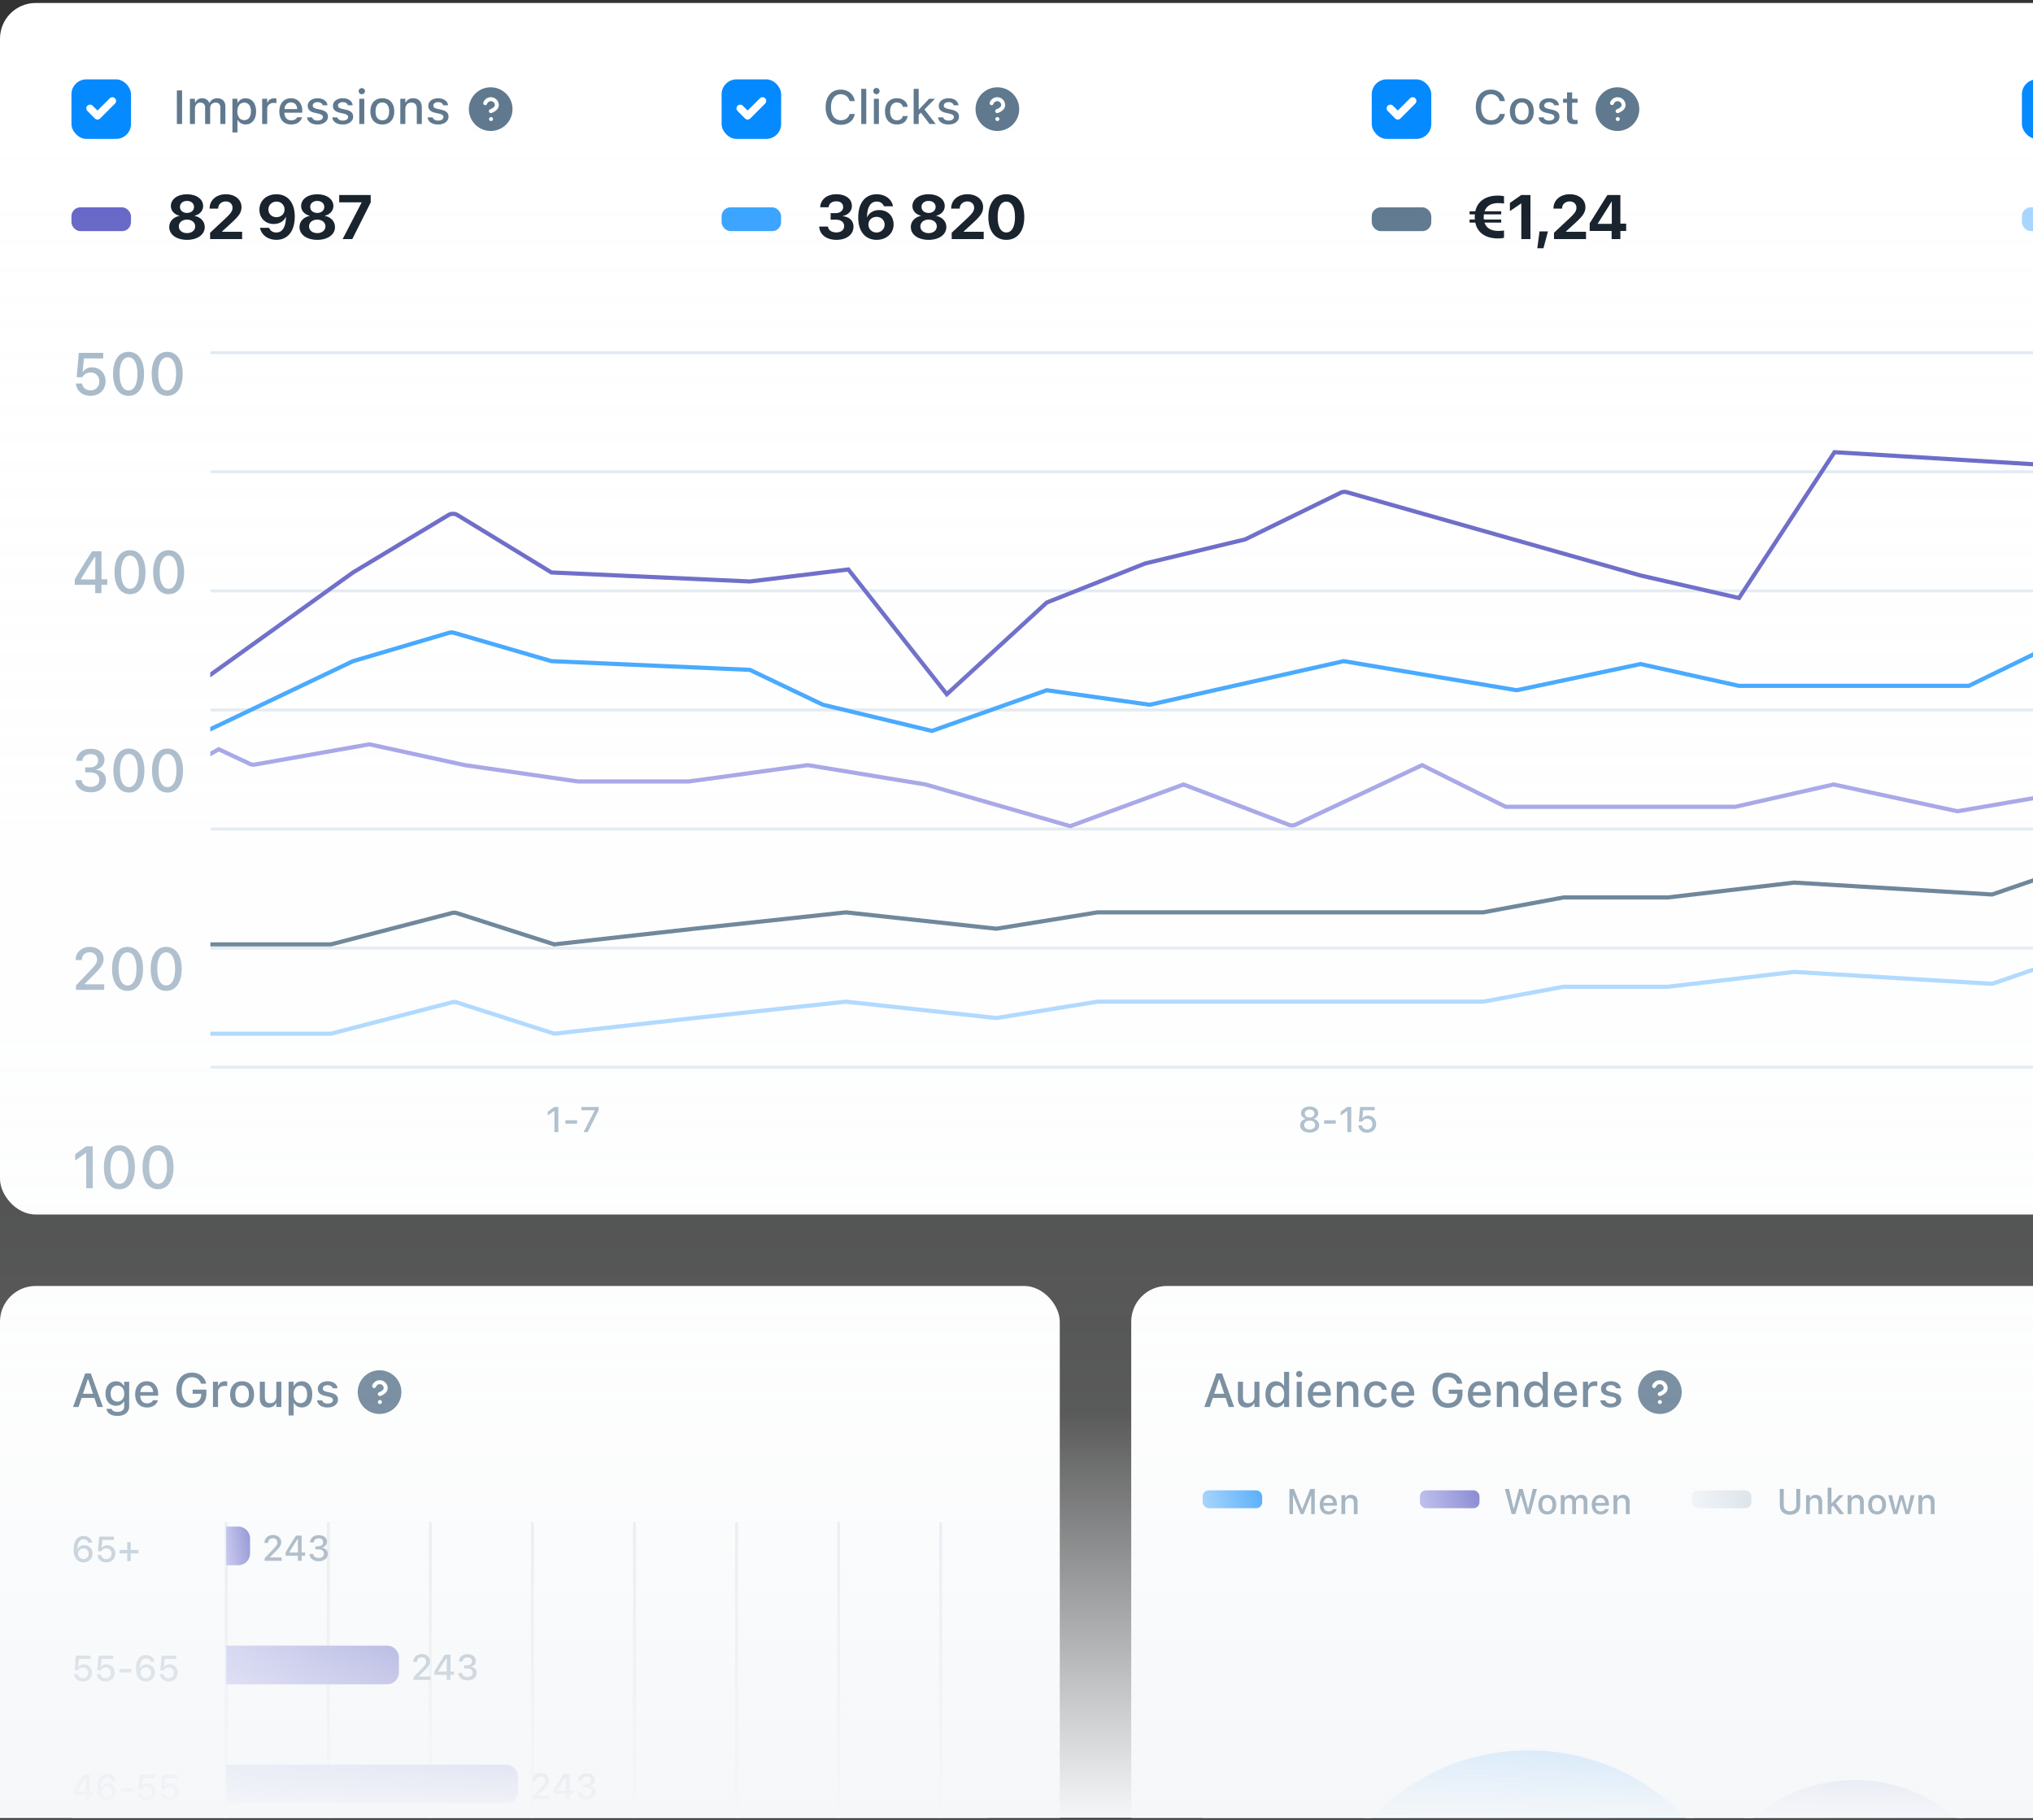
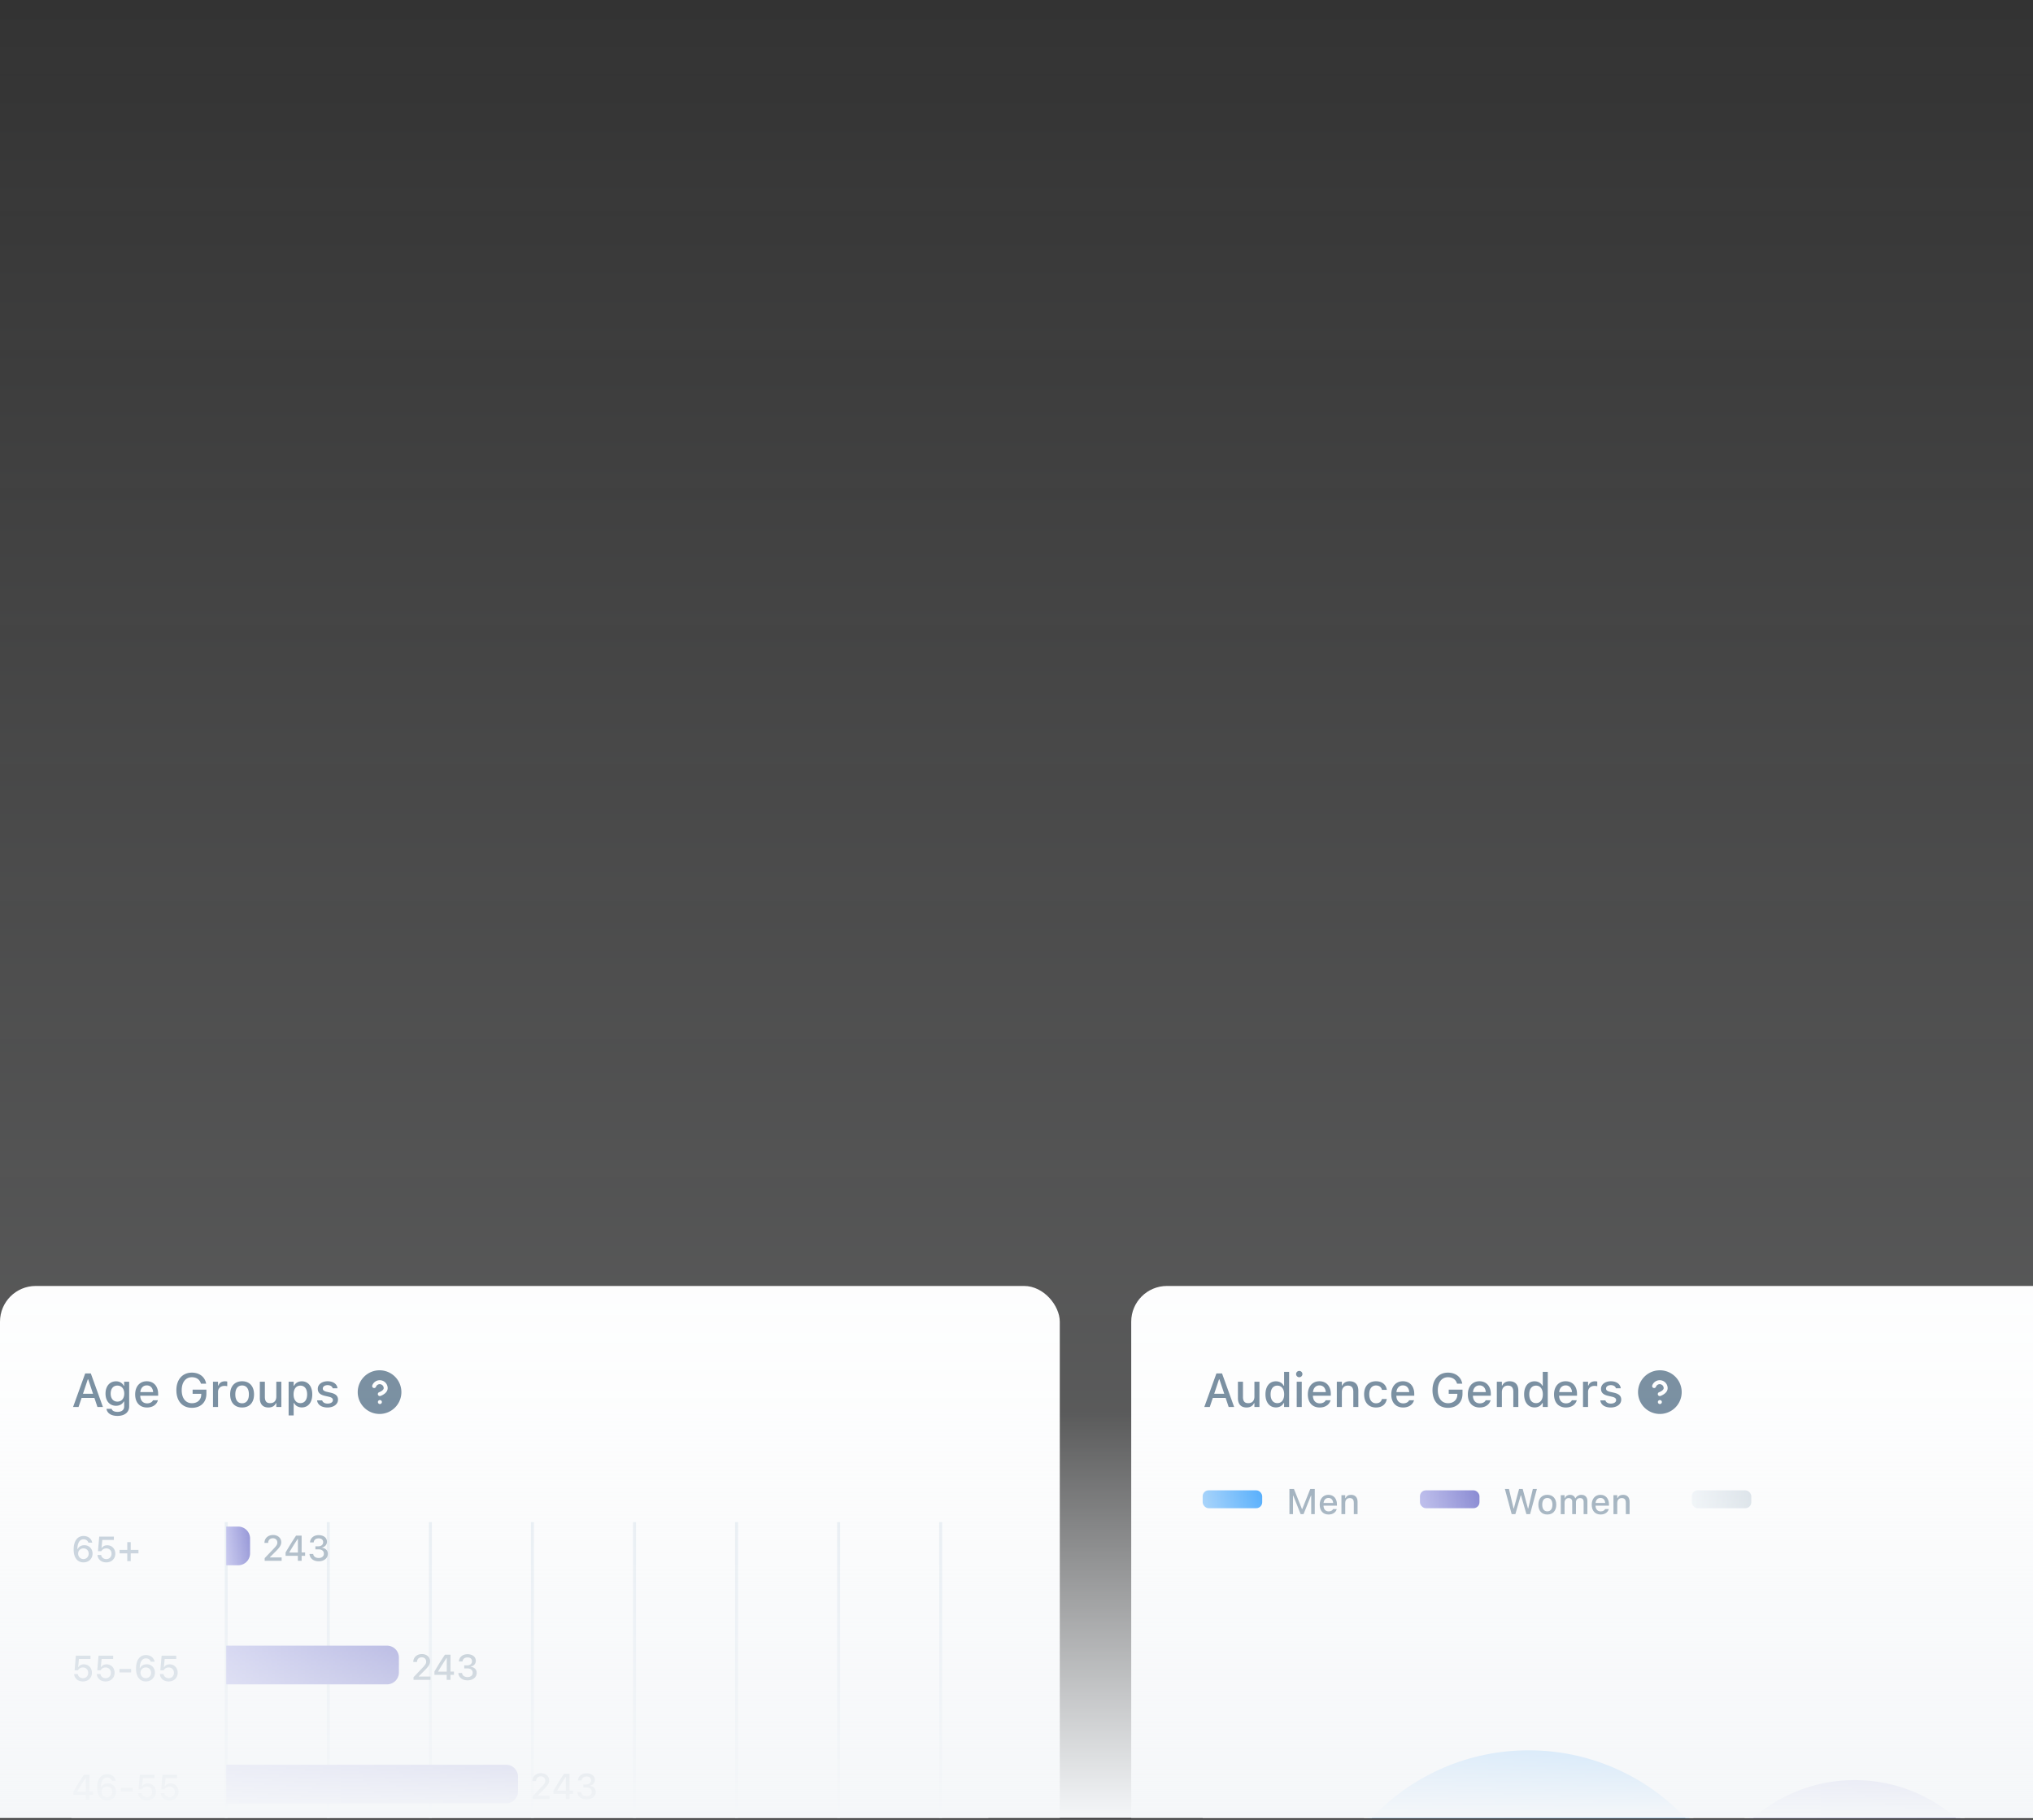
<svg xmlns="http://www.w3.org/2000/svg" width="410" height="367" fill="none">
  <rect width="100%" height="100%" fill="#333333" stroke="none" />
  <g clip-path="url(#a)">
    <g clip-path="url(#b)">
      <rect width="670" height="244.328" y=".6" fill="#fff" rx="7.204" />
      <rect width="12.007" height="12.007" x="14.409" y="16.005" fill="#0188FF" rx="3.002" />
      <path fill="#fff" fill-rule="evenodd" d="M22.663 19.607a.748.748 0 0 0-.53.22l-.75.75-1.721 1.72-.97-.97a.75.75 0 0 0-1.061 1.061l1.5 1.502a.748.748 0 0 0 1.061 0l2.252-2.252.75-.75a.75.75 0 0 0-.53-1.281Z" clip-rule="evenodd" />
      <path fill="#5D778D" d="M35.67 25.008V18.24h1.05v6.768h-1.05Zm2.631 0v-5.093h1.018v.783h.075c.225-.558.722-.882 1.388-.882.694 0 1.187.361 1.412.91h.08c.258-.549.844-.91 1.552-.91 1.027 0 1.628.62 1.628 1.68v3.512H44.44V21.74c0-.704-.32-1.05-.985-1.05-.648 0-1.074.483-1.074 1.097v3.222h-1.014v-3.372c0-.582-.38-.948-.98-.948-.614 0-1.07.526-1.07 1.192v3.128h-1.017Zm8.574 1.698v-6.791h1.018v.802h.075c.295-.559.853-.892 1.566-.892 1.285 0 2.11 1.028 2.11 2.632v.01c0 1.613-.815 2.626-2.11 2.626-.699 0-1.294-.343-1.566-.892h-.075v2.505h-1.018Zm2.373-2.481c.85 0 1.36-.666 1.36-1.759v-.01c0-1.097-.51-1.758-1.36-1.758-.849 0-1.374.67-1.374 1.759v.01c0 1.087.525 1.758 1.374 1.758Zm3.621.783v-5.093h1.018v.769h.075c.183-.54.657-.859 1.337-.859.164 0 .342.024.445.047v.938a2.66 2.66 0 0 0-.548-.06c-.78 0-1.31.478-1.31 1.214v3.044H52.87Zm5.854.099c-1.492 0-2.392-1.018-2.392-2.631v-.005c0-1.59.919-2.655 2.34-2.655 1.421 0 2.294 1.027 2.294 2.556v.357h-3.612c.019.975.553 1.543 1.393 1.543.652 0 1.041-.324 1.163-.586l.019-.038.98-.005-.01.043c-.168.67-.872 1.42-2.175 1.42Zm-.047-4.456c-.695 0-1.22.474-1.309 1.35h2.59c-.08-.91-.592-1.35-1.281-1.35Zm5.351 4.456c-1.229 0-2.007-.577-2.106-1.43v-.005h1.018l.005.004c.127.385.497.643 1.102.643.629 0 1.065-.286 1.065-.704v-.01c0-.318-.24-.534-.83-.67l-.812-.188c-.961-.22-1.407-.656-1.407-1.402v-.005c0-.886.826-1.524 1.98-1.524 1.163 0 1.908.582 1.997 1.412v.005h-.97v-.01c-.099-.356-.46-.624-1.032-.624-.559 0-.962.277-.962.685v.01c0 .318.235.515.807.651l.807.183c.98.23 1.449.648 1.449 1.384v.01c0 .942-.9 1.585-2.11 1.585Zm5.085 0c-1.23 0-2.008-.577-2.106-1.43v-.005h1.017l.005.004c.127.385.497.643 1.102.643.629 0 1.065-.286 1.065-.704v-.01c0-.318-.24-.534-.83-.67l-.812-.188c-.961-.22-1.407-.656-1.407-1.402v-.005c0-.886.826-1.524 1.98-1.524 1.163 0 1.909.582 1.998 1.412v.005h-.971v-.01c-.099-.356-.46-.624-1.032-.624-.558 0-.962.277-.962.685v.01c0 .318.235.515.807.651l.807.183c.98.23 1.45.648 1.45 1.384v.01c0 .942-.901 1.585-2.111 1.585Zm3.855-6.102a.638.638 0 0 1-.638-.634.639.639 0 0 1 1.276 0 .64.64 0 0 1-.638.634Zm-.511 6.003v-5.093h1.013v5.093h-1.013Zm4.653.099c-1.497 0-2.411-1-2.411-2.64v-.01c0-1.637.919-2.64 2.41-2.64 1.487 0 2.407.998 2.407 2.64v.01c0 1.64-.915 2.64-2.406 2.64Zm0-.85c.872 0 1.37-.665 1.37-1.79v-.01c0-1.13-.498-1.792-1.37-1.792-.877 0-1.37.661-1.37 1.792v.01c0 1.13.492 1.79 1.37 1.79Zm3.62.751v-5.093h1.018v.773h.075c.249-.544.737-.872 1.478-.872 1.14 0 1.768.68 1.768 1.895v3.297h-1.013V21.95c0-.844-.352-1.262-1.098-1.262-.745 0-1.21.512-1.21 1.332v2.988H80.73Zm7.613.099c-1.229 0-2.008-.577-2.106-1.43v-.005h1.018l.004.004c.127.385.498.643 1.103.643.628 0 1.064-.286 1.064-.704v-.01c0-.318-.239-.534-.83-.67l-.811-.188c-.962-.22-1.407-.656-1.407-1.402v-.005c0-.886.825-1.524 1.979-1.524 1.163 0 1.909.582 1.998 1.412v.005h-.97v-.01c-.1-.356-.46-.624-1.033-.624-.558 0-.961.277-.961.685v.01c0 .318.234.515.806.651l.807.183c.98.23 1.45.648 1.45 1.384v.01c0 .942-.901 1.585-2.111 1.585Z" />
      <path fill="#5D778D" fill-rule="evenodd" d="M99.025 17.606a4.403 4.403 0 1 0 0 8.805 4.403 4.403 0 0 0 0-8.805Zm-.438 2.91a.8.8 0 0 1 1.207.691c0 .188-.147.384-.423.568a2.417 2.417 0 0 1-.505.254.4.4 0 0 0 .254.76l.067-.025a3.212 3.212 0 0 0 .628-.322c.325-.217.779-.621.779-1.234a1.6 1.6 0 0 0-3.111-.533.4.4 0 0 0 .755.265.8.8 0 0 1 .35-.424Zm.438 3.093a.4.4 0 1 0 0 .8h.004a.4.4 0 0 0 0-.8h-.004Z" clip-rule="evenodd" />
      <rect width="12.007" height="4.803" x="14.409" y="41.811" fill="#6464C6" rx="1.801" />
      <path fill="#131D27" d="M37.714 48.367c-2.118 0-3.583-1.053-3.583-2.58v-.012c0-1.151.856-2 2.05-2.235v-.037c-1.028-.252-1.724-.997-1.724-1.945v-.012c0-1.373 1.336-2.37 3.257-2.37 1.914 0 3.256.997 3.256 2.37v.012c0 .948-.702 1.693-1.724 1.945v.037c1.189.234 2.044 1.084 2.044 2.235v.012c0 1.527-1.459 2.58-3.576 2.58Zm0-5.424c.837 0 1.416-.499 1.416-1.213v-.012c0-.708-.585-1.2-1.416-1.2s-1.422.492-1.422 1.2v.012c0 .714.584 1.213 1.422 1.213Zm0 4.07c.966 0 1.65-.567 1.65-1.349v-.012c0-.788-.671-1.36-1.65-1.36-.98 0-1.656.572-1.656 1.36v.012c0 .782.683 1.348 1.656 1.348Zm4.658 1.2v-1.275l3.14-2.936c1.145-1.071 1.385-1.508 1.385-2.124v-.012c-.006-.727-.56-1.244-1.348-1.244-.911 0-1.527.597-1.551 1.398l-.007.055h-1.723v-.05c0-1.674 1.39-2.85 3.268-2.85s3.17 1.072 3.17 2.586v.012c0 1.078-.51 1.78-2.043 3.19l-1.86 1.698v.074h4.027v1.478h-6.458Zm13.368-9.038c2.142 0 3.706 1.503 3.706 4.513v.012c0 2.912-1.41 4.666-3.724 4.666-1.718 0-3.01-.997-3.275-2.37l-.013-.055h1.835l.018.05c.222.535.715.898 1.44.898 1.3 0 1.866-1.237 1.934-2.807.006-.117.012-.24.006-.339h-.03c-.352.825-1.226 1.428-2.426 1.428-1.718 0-2.893-1.212-2.893-2.88v-.013c0-1.816 1.446-3.102 3.422-3.102Zm.006 4.624c.93 0 1.644-.647 1.644-1.552v-.006c0-.898-.714-1.588-1.625-1.588-.905 0-1.638.683-1.638 1.564v.012c0 .923.696 1.57 1.62 1.57Zm8.236 4.568c-2.118 0-3.583-1.053-3.583-2.58v-.012c0-1.151.856-2 2.05-2.235v-.037c-1.028-.252-1.724-.997-1.724-1.945v-.012c0-1.373 1.336-2.37 3.257-2.37 1.914 0 3.256.997 3.256 2.37v.012c0 .948-.702 1.693-1.724 1.945v.037c1.189.234 2.044 1.084 2.044 2.235v.012c0 1.527-1.459 2.58-3.576 2.58Zm0-5.424c.837 0 1.416-.499 1.416-1.213v-.012c0-.708-.585-1.2-1.416-1.2s-1.422.492-1.422 1.2v.012c0 .714.584 1.213 1.422 1.213Zm0 4.07c.966 0 1.65-.567 1.65-1.349v-.012c0-.788-.672-1.36-1.65-1.36-.98 0-1.656.572-1.656 1.36v.012c0 .782.683 1.348 1.656 1.348Zm5.12 1.2 3.823-7.37v-.036h-4.519v-1.478h6.353v1.496l-3.706 7.388h-1.951Z" />
      <rect width="12.007" height="12.007" x="145.527" y="16.005" fill="#0188FF" rx="3.002" />
      <path fill="#fff" fill-rule="evenodd" d="M153.782 19.607a.75.75 0 0 0-.531.22l-.75.75-1.721 1.72-.97-.97a.75.75 0 1 0-1.061 1.062l1.5 1.5a.75.75 0 0 0 1.062 0l2.251-2.25.75-.751a.75.75 0 0 0-.53-1.281Z" clip-rule="evenodd" />
      <path fill="#5D778D" d="M169.565 25.172c-1.881 0-3.054-1.36-3.054-3.54v-.01c0-2.186 1.168-3.546 3.049-3.546 1.492 0 2.636.943 2.814 2.289l-.005.023h-1.041v-.014c-.197-.83-.877-1.37-1.768-1.37-1.215 0-1.975 1.009-1.975 2.618v.01c0 1.603.76 2.612 1.98 2.612.896 0 1.566-.479 1.759-1.243l.009-.019h1.041v.028c-.197 1.3-1.299 2.162-2.809 2.162Zm4.122-.164v-7.091h1.018v7.091h-1.018Zm3.063-6.003a.638.638 0 0 1-.638-.634.638.638 0 0 1 1.276 0 .64.64 0 0 1-.638.634Zm-.511 6.003v-5.093h1.013v5.093h-1.013Zm4.639.099c-1.487 0-2.397-1.013-2.397-2.66v-.01c0-1.613.905-2.62 2.392-2.62 1.28 0 2.045.721 2.186 1.711v.024l-.976.004-.005-.014c-.112-.502-.525-.877-1.2-.877-.849 0-1.36.675-1.36 1.773v.01c0 1.125.52 1.81 1.36 1.81.638 0 1.032-.291 1.196-.84l.009-.023h.976l-.01.042c-.183.99-.91 1.67-2.171 1.67Zm3.381-.099v-7.091h1.018v4.146h.075l2.022-2.148h1.191l-2.125 2.148 2.266 2.945h-1.238l-1.755-2.289-.436.436v1.853h-1.018Zm7.031.099c-1.229 0-2.007-.577-2.106-1.43v-.005h1.018l.005.004c.126.385.497.643 1.102.643.628 0 1.065-.286 1.065-.704v-.01c0-.318-.24-.534-.831-.67l-.811-.188c-.961-.22-1.407-.656-1.407-1.402v-.005c0-.886.825-1.524 1.979-1.524 1.163 0 1.909.582 1.998 1.412v.005h-.971v-.01c-.098-.356-.459-.624-1.031-.624-.559 0-.962.277-.962.685v.01c0 .318.235.515.807.651l.806.183c.981.23 1.45.648 1.45 1.384v.01c0 .942-.901 1.585-2.111 1.585Z" />
      <path fill="#5D778D" fill-rule="evenodd" d="M201.143 17.606a4.402 4.402 0 1 0 0 8.804 4.402 4.402 0 0 0 0-8.804Zm-.437 2.91a.8.8 0 0 1 1.206.691c0 .188-.146.384-.422.568a2.42 2.42 0 0 1-.354.193l-.115.048-.037.013a.4.4 0 0 0 .254.76l.067-.025a3.268 3.268 0 0 0 .629-.322c.324-.217.778-.621.778-1.234a1.598 1.598 0 0 0-2.412-1.382 1.603 1.603 0 0 0-.699.849.4.4 0 0 0 .755.265.803.803 0 0 1 .35-.424Zm.437 3.093a.4.4 0 1 0 0 .8h.004a.4.4 0 1 0 0-.8h-.004Z" clip-rule="evenodd" />
      <rect width="12.007" height="4.803" x="145.527" y="41.811" fill="#37A2FF" rx="1.801" />
      <path fill="#131D27" d="M168.672 48.367c-2.013 0-3.331-1.06-3.454-2.592l-.006-.08h1.773l.012.068c.08.634.708 1.108 1.669 1.108.954 0 1.57-.511 1.57-1.238v-.012c0-.85-.635-1.318-1.706-1.318h-1.015V42.98h.991c.929 0 1.533-.492 1.533-1.213v-.012c0-.72-.511-1.151-1.386-1.151-.868 0-1.459.45-1.532 1.139l-.007.055h-1.705l.006-.074c.123-1.539 1.373-2.548 3.238-2.548 1.915 0 3.146.935 3.146 2.333v.012c0 1.108-.812 1.828-1.853 2.044v.037c1.318.123 2.179.886 2.179 2.093v.012c0 1.588-1.379 2.66-3.453 2.66Zm8.118 0c-2.142 0-3.706-1.509-3.706-4.519v-.012c0-2.912 1.41-4.66 3.725-4.66 1.717 0 3.01.99 3.275 2.363l.012.062h-1.835l-.018-.055c-.222-.536-.714-.9-1.44-.9-1.299 0-1.866 1.238-1.933 2.808a6.55 6.55 0 0 0-.013.339h.037c.351-.825 1.225-1.429 2.426-1.429 1.717 0 2.893 1.22 2.893 2.881v.013c0 1.816-1.447 3.108-3.423 3.108Zm-1.65-3.066c0 .892.714 1.588 1.626 1.588.905 0 1.637-.69 1.637-1.564v-.012c0-.923-.696-1.576-1.619-1.576-.93 0-1.644.647-1.644 1.551v.013Zm12.131 3.066c-2.118 0-3.583-1.053-3.583-2.58v-.012c0-1.151.856-2 2.05-2.235v-.037c-1.028-.252-1.724-.997-1.724-1.945v-.012c0-1.373 1.336-2.37 3.257-2.37 1.914 0 3.256.997 3.256 2.37v.012c0 .948-.701 1.693-1.723 1.945v.037c1.188.234 2.044 1.084 2.044 2.235v.012c0 1.527-1.459 2.58-3.577 2.58Zm0-5.424c.837 0 1.416-.499 1.416-1.213v-.012c0-.708-.585-1.2-1.416-1.2s-1.422.492-1.422 1.2v.012c0 .714.585 1.213 1.422 1.213Zm0 4.07c.966 0 1.65-.567 1.65-1.349v-.012c0-.788-.671-1.36-1.65-1.36-.979 0-1.656.572-1.656 1.36v.012c0 .782.683 1.348 1.656 1.348Zm4.659 1.2v-1.275l3.139-2.936c1.145-1.071 1.385-1.508 1.385-2.124v-.012c-.006-.727-.56-1.244-1.348-1.244-.911 0-1.527.597-1.551 1.398l-.006.055h-1.724v-.05c0-1.674 1.391-2.85 3.269-2.85 1.877 0 3.17 1.072 3.17 2.586v.012c0 1.078-.511 1.78-2.044 3.19l-1.859 1.698v.074h4.026v1.478h-6.457Zm11.017.154c-2.253 0-3.619-1.767-3.619-4.593v-.012c0-2.826 1.366-4.586 3.619-4.586s3.62 1.76 3.62 4.586v.012c0 2.826-1.367 4.593-3.62 4.593Zm0-1.49c1.108 0 1.743-1.151 1.743-3.103v-.012c0-1.952-.635-3.097-1.743-3.097s-1.742 1.145-1.742 3.097v.012c0 1.952.634 3.103 1.742 3.103Z" />
      <rect width="12.007" height="12.007" x="276.645" y="16.005" fill="#0188FF" rx="3.002" />
-       <path fill="#fff" fill-rule="evenodd" d="M284.9 19.607a.75.75 0 0 0-.531.22l-.75.75-1.721 1.72-.97-.97a.75.75 0 1 0-1.061 1.062l1.501 1.5a.747.747 0 0 0 1.061 0l2.251-2.25.751-.751a.75.75 0 0 0-.531-1.281Z" clip-rule="evenodd" />
+       <path fill="#fff" fill-rule="evenodd" d="M284.9 19.607a.75.75 0 0 0-.531.22l-.75.75-1.721 1.72-.97-.97a.75.75 0 1 0-1.061 1.062l1.501 1.5a.747.747 0 0 0 1.061 0l2.251-2.25.751-.751a.75.75 0 0 0-.531-1.281" clip-rule="evenodd" />
      <path fill="#5D778D" d="M300.683 25.172c-1.881 0-3.053-1.36-3.053-3.54v-.01c0-2.186 1.167-3.546 3.048-3.546 1.492 0 2.636.943 2.814 2.289l-.004.023h-1.042v-.014c-.197-.83-.877-1.37-1.768-1.37-1.215 0-1.974 1.009-1.974 2.618v.01c0 1.603.759 2.612 1.979 2.612.896 0 1.566-.479 1.759-1.243l.009-.019h1.041v.028c-.197 1.3-1.299 2.162-2.809 2.162Zm6.233-.065c-1.496 0-2.41-1-2.41-2.64v-.01c0-1.637.919-2.64 2.41-2.64 1.487 0 2.406.998 2.406 2.64v.01c0 1.64-.914 2.64-2.406 2.64Zm0-.85c.873 0 1.37-.665 1.37-1.79v-.01c0-1.13-.497-1.792-1.37-1.792-.877 0-1.369.661-1.369 1.792v.01c0 1.13.492 1.79 1.369 1.79Zm5.474.85c-1.229 0-2.008-.577-2.106-1.43v-.005h1.018l.004.004c.127.385.498.643 1.103.643.628 0 1.064-.286 1.064-.704v-.01c0-.318-.239-.534-.83-.67l-.811-.188c-.962-.22-1.407-.656-1.407-1.402v-.005c0-.886.825-1.524 1.979-1.524 1.163 0 1.909.582 1.998 1.412v.005h-.971v-.01c-.098-.356-.459-.624-1.032-.624-.558 0-.961.277-.961.685v.01c0 .318.234.515.807.651l.806.183c.981.23 1.45.648 1.45 1.384v.01c0 .942-.901 1.585-2.111 1.585Zm5.211-.066c-1.121 0-1.581-.394-1.581-1.374v-2.95h-.797v-.802h.797v-1.286h1.037v1.285h1.093v.803h-1.093v2.706c0 .549.206.774.708.774.155 0 .244-.005.385-.019v.811a3.274 3.274 0 0 1-.549.052Z" />
      <path fill="#5D778D" fill-rule="evenodd" d="M326.262 17.606a4.403 4.403 0 1 0 0 8.805 4.403 4.403 0 0 0 0-8.805Zm-.438 2.91a.8.8 0 0 1 1.206.691c0 .188-.146.384-.422.568a2.468 2.468 0 0 1-.505.254.4.4 0 1 0 .253.76l.068-.025a3.216 3.216 0 0 0 .628-.322c.324-.217.778-.621.779-1.234a1.602 1.602 0 0 0-3.112-.533.401.401 0 0 0 .755.265.803.803 0 0 1 .35-.424Zm.438 3.093a.4.4 0 1 0 0 .8h.004a.4.4 0 0 0 0-.8h-.004Z" clip-rule="evenodd" />
      <rect width="12.007" height="4.803" x="276.645" y="41.811" fill="#5D778D" rx="1.801" />
      <path fill="#131D27" d="M296.374 44.888v-.615h1.065a6.321 6.321 0 0 1-.019-.505l-.006-.012c0-.185.012-.357.025-.53h-1.065v-.615h1.157c.449-2.1 2.185-3.165 4.561-3.165.456 0 .918.05 1.226.13v1.477a7.24 7.24 0 0 0-1.158-.092c-1.385 0-2.376.541-2.758 1.65h3.349v.615h-3.49c-.025.173-.031.351-.031.536v.012c0 .179.006.345.025.499h3.496v.615h-3.361c.369 1.133 1.367 1.675 2.77 1.675.382 0 .862-.031 1.158-.086v1.477c-.308.08-.77.13-1.226.13-2.388 0-4.124-1.078-4.567-3.196h-1.151Zm10.433 3.325v-7.178h-.037l-2.266 1.539v-1.65l2.296-1.595h1.847v8.884h-1.84Zm3.224 1.852.449-3.404h1.699l-.905 3.404h-1.243Zm3.366-1.852v-1.275l3.139-2.936c1.145-1.071 1.385-1.508 1.385-2.124v-.012c-.006-.727-.56-1.244-1.348-1.244-.911 0-1.527.597-1.551 1.398l-.006.055h-1.724v-.05c0-1.674 1.391-2.85 3.269-2.85 1.877 0 3.17 1.072 3.17 2.586v.012c0 1.078-.511 1.78-2.044 3.19l-1.859 1.698v.074h4.026v1.478h-6.457Zm11.621 0V46.58h-4.42V45.03l3.564-5.7h2.623v5.768h1.169v1.483h-1.169v1.632h-1.767Zm-2.801-3.066h2.838v-4.475h-.043l-2.795 4.426v.049Z" />
      <rect width="12.007" height="12.007" x="407.763" y="16.005" fill="#0188FF" rx="3.002" />
      <rect width="12.007" height="4.803" x="407.763" y="41.811" fill="#A6D5FF" rx="1.801" />
      <rect width="641.183" height="163.898" x="14.409" y="66.621" fill="#fff" rx="6.004" />
      <path stroke="#E2EAF1" stroke-linecap="round" stroke-width=".6" d="M42.709 71.124h612.582M42.709 95.138h612.582M42.709 119.153h612.582M42.709 143.167h612.582M42.709 167.181h612.582M42.709 191.195h612.582M42.709 215.21h612.582" />
      <path fill="#A5B7C7" d="M111.812 228.313v-4.264h-.06l-1.277.912v-.774l1.337-.95h.788v5.076h-.788Zm2.216-1.696v-.7h2.354v.7h-2.354Zm3.659 1.696 2.237-4.355v-.056h-2.659v-.665h3.457v.682l-2.209 4.394h-.826ZM264.12 228.408c-1.126 0-1.921-.605-1.921-1.467v-.007c0-.64.461-1.15 1.126-1.295v-.017c-.57-.162-.943-.588-.943-1.126v-.007c0-.777.729-1.347 1.738-1.347 1.013 0 1.738.57 1.738 1.347v.007c0 .538-.37.964-.939 1.126v.017c.664.145 1.125.655 1.125 1.295v.007c0 .862-.795 1.467-1.924 1.467Zm0-3.05c.57 0 .957-.331.957-.795v-.007c0-.464-.391-.788-.957-.788s-.957.324-.957.788v.007c0 .464.391.795.957.795Zm0 2.417c.651 0 1.112-.37 1.112-.883v-.007c0-.521-.458-.897-1.112-.897-.651 0-1.108.376-1.108.897v.007c0 .513.461.883 1.108.883Zm2.916-1.158v-.7h2.354v.7h-2.354Zm4.686 1.696v-4.264h-.06l-1.277.912v-.774l1.337-.95h.788v5.076h-.788Zm3.985.123c-.999 0-1.688-.623-1.758-1.446l-.004-.045h.739l.003.028c.067.446.472.802 1.028.802.626 0 1.062-.447 1.062-1.084v-.007c0-.626-.443-1.069-1.055-1.069-.31 0-.574.091-.774.274a1.02 1.02 0 0 0-.233.296h-.678l.253-2.948h2.951v.668h-2.332l-.155 1.618h.06c.215-.341.612-.538 1.08-.538.953 0 1.636.711 1.636 1.685v.007c0 1.041-.753 1.759-1.823 1.759ZM18.252 79.826c-1.664 0-2.812-1.037-2.93-2.408l-.005-.076h1.23l.006.047c.111.744.785 1.336 1.711 1.336 1.043 0 1.77-.744 1.77-1.805v-.012c0-1.043-.739-1.781-1.758-1.781-.516 0-.955.152-1.29.457a1.696 1.696 0 0 0-.386.492h-1.13l.421-4.91h4.916v1.113h-3.885l-.258 2.696h.1c.358-.569 1.02-.897 1.799-.897 1.588 0 2.725 1.184 2.725 2.807v.011c0 1.735-1.254 2.93-3.036 2.93Zm7.67 0c-1.95 0-3.123-1.705-3.123-4.43v-.011c0-2.725 1.172-4.424 3.123-4.424 1.946 0 3.123 1.7 3.123 4.424v.011c0 2.725-1.177 4.43-3.123 4.43Zm0-1.09c1.131 0 1.8-1.271 1.8-3.34v-.011c0-2.069-.669-3.328-1.8-3.328-1.136 0-1.799 1.26-1.799 3.328v.011c0 2.069.663 3.34 1.8 3.34Zm7.793 1.09c-1.95 0-3.123-1.705-3.123-4.43v-.011c0-2.725 1.172-4.424 3.123-4.424 1.946 0 3.123 1.7 3.123 4.424v.011c0 2.725-1.177 4.43-3.123 4.43Zm0-1.09c1.131 0 1.8-1.271 1.8-3.34v-.011c0-2.069-.669-3.328-1.8-3.328-1.137 0-1.799 1.26-1.799 3.328v.011c0 2.069.662 3.34 1.8 3.34ZM19.202 119.621v-1.682h-4.125v-1.113a115.383 115.383 0 0 1 3.521-5.66h1.87v5.66h1.165v1.113h-1.166v1.682h-1.265Zm-2.866-2.771h2.883v-4.577h-.076a96.765 96.765 0 0 0-2.807 4.495v.082Zm9.88 2.976c-1.952 0-3.124-1.705-3.124-4.429v-.012c0-2.725 1.172-4.424 3.123-4.424 1.946 0 3.123 1.699 3.123 4.424v.012c0 2.724-1.177 4.429-3.123 4.429Zm0-1.09c1.13 0 1.798-1.271 1.798-3.339v-.012c0-2.069-.668-3.328-1.799-3.328-1.137 0-1.799 1.259-1.799 3.328v.012c0 2.068.662 3.339 1.8 3.339Zm7.792 1.09c-1.951 0-3.123-1.705-3.123-4.429v-.012c0-2.725 1.172-4.424 3.123-4.424 1.945 0 3.123 1.699 3.123 4.424v.012c0 2.724-1.178 4.429-3.123 4.429Zm0-1.09c1.131 0 1.799-1.271 1.799-3.339v-.012c0-2.069-.668-3.328-1.799-3.328-1.137 0-1.799 1.259-1.799 3.328v.012c0 2.068.662 3.339 1.8 3.339ZM18.3 159.779c-1.806 0-2.983-.99-3.095-2.39l-.005-.071h1.253l.006.059c.082.768.791 1.307 1.84 1.307 1.032 0 1.729-.58 1.729-1.412v-.012c0-.955-.692-1.488-1.817-1.488h-1.03v-1.02h.99c.966 0 1.622-.568 1.622-1.354v-.011c0-.821-.55-1.301-1.505-1.301-.938 0-1.594.498-1.676 1.295l-.006.058h-1.23l.005-.064c.13-1.424 1.254-2.367 2.907-2.367 1.681 0 2.783.902 2.783 2.209v.012c0 1.048-.75 1.751-1.782 1.968v.03c1.243.111 2.075.861 2.075 2.045v.011c0 1.453-1.272 2.496-3.065 2.496Zm7.693.047c-1.952 0-3.123-1.705-3.123-4.429v-.012c0-2.725 1.171-4.424 3.123-4.424 1.945 0 3.123 1.699 3.123 4.424v.012c0 2.724-1.178 4.429-3.123 4.429Zm0-1.09c1.13 0 1.798-1.271 1.798-3.339v-.012c0-2.069-.668-3.328-1.798-3.328-1.137 0-1.8 1.259-1.8 3.328v.012c0 2.068.663 3.339 1.8 3.339Zm7.793 1.09c-1.952 0-3.123-1.705-3.123-4.429v-.012c0-2.725 1.171-4.424 3.123-4.424 1.945 0 3.123 1.699 3.123 4.424v.012c0 2.724-1.178 4.429-3.123 4.429Zm0-1.09c1.13 0 1.798-1.271 1.798-3.339v-.012c0-2.069-.668-3.328-1.798-3.328-1.137 0-1.8 1.259-1.8 3.328v.012c0 2.068.663 3.339 1.8 3.339ZM15.323 199.621v-.891l2.806-2.947c1.12-1.166 1.442-1.599 1.442-2.285v-.018c0-.826-.569-1.435-1.494-1.435-.95 0-1.583.621-1.583 1.547l-.005.017h-1.23l-.013-.011c.006-1.547 1.202-2.637 2.9-2.637 1.577 0 2.737 1.002 2.737 2.396v.018c0 .961-.445 1.699-1.98 3.223l-1.793 1.787v.117h3.908v1.119h-5.695Zm10.4.205c-1.951 0-3.123-1.705-3.123-4.429v-.012c0-2.725 1.172-4.424 3.123-4.424 1.945 0 3.123 1.699 3.123 4.424v.012c0 2.724-1.178 4.429-3.123 4.429Zm0-1.09c1.13 0 1.799-1.271 1.799-3.339v-.012c0-2.069-.668-3.328-1.799-3.328-1.137 0-1.799 1.259-1.799 3.328v.012c0 2.068.662 3.339 1.8 3.339Zm7.793 1.09c-1.951 0-3.123-1.705-3.123-4.429v-.012c0-2.725 1.172-4.424 3.123-4.424 1.945 0 3.123 1.699 3.123 4.424v.012c0 2.724-1.178 4.429-3.123 4.429Zm0-1.09c1.13 0 1.799-1.271 1.799-3.339v-.012c0-2.069-.668-3.328-1.799-3.328-1.137 0-1.799 1.259-1.799 3.328v.012c0 2.068.662 3.339 1.799 3.339ZM17.391 239.621v-7.101h-.1l-2.127 1.517v-1.289l2.227-1.582h1.313v8.455H17.39Zm6.691.205c-1.95 0-3.123-1.705-3.123-4.429v-.012c0-2.725 1.172-4.424 3.123-4.424 1.946 0 3.123 1.699 3.123 4.424v.012c0 2.724-1.177 4.429-3.123 4.429Zm0-1.09c1.131 0 1.8-1.271 1.8-3.339v-.012c0-2.069-.669-3.328-1.8-3.328-1.136 0-1.798 1.259-1.798 3.328v.012c0 2.068.662 3.339 1.798 3.339Zm7.793 1.09c-1.95 0-3.123-1.705-3.123-4.429v-.012c0-2.725 1.172-4.424 3.123-4.424 1.946 0 3.123 1.699 3.123 4.424v.012c0 2.724-1.177 4.429-3.123 4.429Zm0-1.09c1.131 0 1.8-1.271 1.8-3.339v-.012c0-2.069-.669-3.328-1.8-3.328-1.136 0-1.798 1.259-1.798 3.328v.012c0 2.068.662 3.339 1.798 3.339Z" />
      <g stroke-width=".841" clip-path="url(#c)">
        <path stroke="#6464C6" d="m41.409 136.822 29.786-21.377 19.224-11.564a1.802 1.802 0 0 1 1.867.007l18.926 11.557 40.016 1.819 19.858-2.425 19.858 25.163 20.159-18.493 19.858-7.883 20.158-4.85 19.239-9.4a1.802 1.802 0 0 1 1.282-.114l59.212 16.79 19.857 4.547 19.257-29.407 40.016 2.425 19.428-6.72a1.802 1.802 0 0 1 1.418.104L450.6 97.255l19.557 12.127 40.318-9.095 19.858 3.032 19.858-12.127 18.865-17.281a1.801 1.801 0 0 1 2.145-.216l19.006 11.434 19.858 11.52 19.695 1.804c.108.01.217.01.326 0l19.995-1.804 9.328-1.532" />
        <path stroke="#37A2FF" d="m41.5 147.502 29.567-14.11c.086-.04.175-.075.266-.101l19.215-5.674c.33-.097.682-.098 1.013-.002l19.651 5.716 40.017 1.759 14.743 7.036 21.964 5.277 23.167-8.209 20.761 2.932 39.114-8.795 34.565 5.807c.222.037.45.032.67-.014l24.639-5.207 19.858 4.398h46.335l16.849-8.209 25.496 11.707c.435.2.933.218 1.382.051l21.262-7.947 22.867 8.209 29.185-8.209 23.769-3.811 24.07 3.225h22.265l22.867-3.225 19.256-4.104 23.095 3.988a1.8 1.8 0 0 0 1.255-.244l6.038-3.744 2.708 1.466" />
        <path stroke="#9F9FE6" d="m659.409 145.002-20.884 4.34c-.49.102-1.006.316-1.379.649-1.957 1.75-7.935 7.573-8.093 7.526l-19.046-5.758c-.339-.102-6.796-.101-7.136 0l-13.532 5.843-39.998 1.8-14.735 7.2-21.954 5.4-23.156-8.4-20.75 3-39.095-9-34.539 5.941a1.816 1.816 0 0 1-.689-.015l-24.617-5.326-19.848 4.5h-46.313l-16.841-8.4-25.467 11.973a1.807 1.807 0 0 1-1.415.052l-21.235-8.125-22.855 8.4-29.171-8.4-23.758-3.9-24.058 3.3h-22.124c-.086 0-.173-.006-.258-.019l-22.727-3.281-19.247-4.2-23.067 4.078a1.81 1.81 0 0 1-1.283-.254l-6.024-2.824-2.706 1.5" />
        <path stroke="#5D778D" d="M42.432 190.448h24.085c.152 0 .304-.019.452-.057l24.187-6.269c.33-.085.678-.075 1.002.029l19.615 6.297 28.217-3.155 30.619-3.302 30.318 3.302 20.412-3.302h77.581c.11 0 .22-.01.328-.03l16.047-2.971h21.012l25.516-3.002 39.924 2.401 19.385-6.655a1.804 1.804 0 0 1 1.409.102l19.73 10.155 28.817-3.602h32.419l19.812 3.002 19.812-12.007 19.766 4.146c.229.048.464.051.693.009l22.767-4.155 23.714 1.517 19.65 1.786c.108.01.216.01.324 0l19.95-1.786 9.305-1.517" />
-         <path stroke="#A6D5FF" d="M42.432 208.459h24.085c.152 0 .304-.019.452-.057l24.187-6.269a1.79 1.79 0 0 1 1.002.029l19.615 6.297 28.217-3.155 30.619-3.302 30.318 3.302 20.412-3.302h77.581c.11 0 .22-.01.328-.03L315.295 199h21.012l25.516-3.002 39.924 2.402 19.385-6.655a1.804 1.804 0 0 1 1.409.102l19.73 10.155 28.817-3.602h32.419l19.812 3.001 19.812-12.007 19.766 4.146c.229.048.464.051.693.01l22.767-4.156 23.714 1.517 19.65 1.787c.108.01.216.01.324 0l19.95-1.787 9.305-1.517" />
      </g>
    </g>
    <g clip-path="url(#d)">
      <rect width="213.728" height="230.129" y="259.336" fill="#fff" rx="7.204" />
      <path fill="#5D778D" d="m14.737 283.745 2.444-6.768h1.135l2.443 6.768h-1.107l-.61-1.829h-2.588l-.615 1.829h-1.102Zm2.969-5.582-.971 2.908h2.026l-.975-2.908h-.08Zm5.985 7.378c-1.295 0-2.092-.567-2.214-1.416l.01-.01h1.026l.005.01c.085.351.497.6 1.187.6.84 0 1.337-.394 1.337-1.088v-1.004h-.076c-.31.554-.872.863-1.57.863-1.31 0-2.116-1.008-2.116-2.443v-.01c0-1.454.811-2.481 2.134-2.481.713 0 1.266.352 1.562.924h.06v-.835h1.014v4.991c0 1.158-.915 1.899-2.36 1.899Zm-.014-2.884c.863 0 1.383-.657 1.383-1.609v-.01c0-.947-.525-1.613-1.383-1.613-.868 0-1.356.666-1.356 1.613v.01c0 .947.488 1.609 1.356 1.609Zm5.975 1.186c-1.491 0-2.392-1.018-2.392-2.631v-.005c0-1.59.92-2.654 2.34-2.654 1.422 0 2.294 1.027 2.294 2.556v.356h-3.611c.018.976.553 1.543 1.392 1.543.652 0 1.042-.323 1.164-.586l.019-.037.98-.005-.01.042c-.168.671-.872 1.421-2.176 1.421Zm-.047-4.456c-.694 0-1.22.474-1.308 1.351h2.589c-.08-.91-.591-1.351-1.28-1.351Zm9.095 4.522c-1.919 0-3.129-1.37-3.129-3.546v-.009c0-2.148 1.224-3.541 3.12-3.541 1.538 0 2.63.872 2.874 2.181l.01.046h-1.05l-.015-.046c-.244-.803-.891-1.253-1.82-1.253-1.252 0-2.045 1.013-2.045 2.608v.009c0 1.619.798 2.622 2.069 2.622 1.107 0 1.862-.699 1.871-1.74v-.15h-1.74v-.849h2.777v.84c0 1.716-1.15 2.828-2.922 2.828Zm4.254-.164v-5.094h1.018v.769h.075c.183-.539.656-.858 1.336-.858.164 0 .343.023.446.047v.938a2.625 2.625 0 0 0-.549-.061c-.778 0-1.308.478-1.308 1.215v3.044h-1.018Zm5.872.098c-1.496 0-2.41-.999-2.41-2.64v-.01c0-1.637.919-2.64 2.41-2.64 1.487 0 2.406.999 2.406 2.64v.01c0 1.641-.914 2.64-2.406 2.64Zm0-.849c.872 0 1.37-.666 1.37-1.791v-.01c0-1.13-.498-1.791-1.37-1.791-.877 0-1.37.661-1.37 1.791v.01c0 1.13.493 1.791 1.37 1.791Zm5.319.849c-1.15 0-1.745-.689-1.745-1.895v-3.297h1.018v3.058c0 .844.31 1.262 1.055 1.262.816 0 1.252-.511 1.252-1.332v-2.988h1.014v5.094h-1.014v-.769h-.08c-.243.548-.76.867-1.5.867Zm4.062 1.6v-6.792h1.017v.802h.076c.295-.558.853-.891 1.566-.891 1.285 0 2.11 1.027 2.11 2.631v.01c0 1.613-.816 2.626-2.11 2.626-.699 0-1.294-.342-1.566-.891h-.076v2.505h-1.017Zm2.373-2.481c.849 0 1.36-.667 1.36-1.759v-.01c0-1.097-.511-1.759-1.36-1.759-.849 0-1.374.671-1.374 1.759v.01c0 1.088.525 1.759 1.374 1.759Zm5.474.881c-1.23 0-2.008-.577-2.107-1.43v-.005h1.018l.005.005c.127.384.497.642 1.102.642.629 0 1.065-.286 1.065-.703v-.01c0-.319-.24-.534-.83-.67l-.812-.188c-.961-.22-1.407-.657-1.407-1.402v-.005c0-.887.826-1.524 1.98-1.524 1.163 0 1.909.581 1.998 1.411v.005h-.971v-.009c-.099-.357-.46-.624-1.032-.624-.558 0-.962.277-.962.685v.009c0 .319.235.516.807.652l.807.183c.98.23 1.45.647 1.45 1.384v.009c0 .943-.901 1.585-2.112 1.585Z" />
      <path fill="#5D778D" fill-rule="evenodd" d="M76.613 276.342a4.403 4.403 0 1 0 0 8.805 4.403 4.403 0 0 0 0-8.805Zm-.438 2.91a.804.804 0 0 1 1.018.175.803.803 0 0 1 .188.517c0 .188-.146.384-.422.568a2.41 2.41 0 0 1-.505.253.401.401 0 0 0 .253.76l.068-.025a3.225 3.225 0 0 0 .628-.322c.325-.216.779-.621.779-1.233a1.596 1.596 0 0 0-1.33-1.58 1.603 1.603 0 0 0-1.781 1.046.401.401 0 0 0 .755.266.803.803 0 0 1 .35-.425Zm.438 3.094a.4.4 0 1 0 0 .8h.004a.4.4 0 1 0 0-.8h-.004Z" clip-rule="evenodd" />
      <rect width="184.91" height="168.1" x="14.409" y="306.956" fill="#fff" rx="6.004" />
      <g clip-path="url(#e)">
        <path stroke="#E2EAF1" stroke-width=".6" d="M45.627 306.956v153.092" />
      </g>
      <g clip-path="url(#f)">
        <path stroke="#E2EAF1" stroke-width=".6" d="M66.21 306.956v153.092" />
      </g>
      <g clip-path="url(#g)">
        <path stroke="#E2EAF1" stroke-width=".6" d="M86.795 306.956v153.092" />
      </g>
      <g clip-path="url(#h)">
        <path stroke="#E2EAF1" stroke-width=".6" d="M107.378 306.956v153.092" />
      </g>
      <g clip-path="url(#i)">
        <path stroke="#E2EAF1" stroke-width=".6" d="M127.962 306.956v153.092" />
      </g>
      <g clip-path="url(#j)">
        <path stroke="#E2EAF1" stroke-width=".6" d="M148.546 306.956v153.092" />
      </g>
      <g clip-path="url(#k)">
        <path stroke="#E2EAF1" stroke-width=".6" d="M169.129 306.956v153.092" />
      </g>
      <g clip-path="url(#l)">
        <path stroke="#E2EAF1" stroke-width=".6" d="M189.713 306.956v153.092" />
      </g>
      <path fill="#A5B7C7" d="M16.832 315.079c-1.02 0-1.977-.717-1.977-2.585v-.007c0-1.717.75-2.73 2.005-2.73.898 0 1.566.528 1.735 1.295l.007.042h-.781l-.014-.035c-.141-.387-.472-.634-.95-.634-.855 0-1.21.834-1.249 1.847-.003.039-.003.078-.003.116h.066c.187-.408.644-.77 1.337-.77.968 0 1.66.718 1.66 1.688v.007c0 1.021-.77 1.766-1.836 1.766Zm-1.073-1.766c0 .62.468 1.105 1.066 1.105.595 0 1.066-.475 1.066-1.083v-.007c0-.623-.443-1.073-1.059-1.073-.608 0-1.073.443-1.073 1.055v.003Zm5.671 1.766c-1 0-1.689-.622-1.759-1.445l-.003-.046h.738l.004.028c.067.447.471.802 1.027.802.626 0 1.062-.447 1.062-1.083v-.007c0-.627-.443-1.07-1.055-1.07-.31 0-.573.092-.774.275-.091.08-.172.179-.232.295h-.679l.253-2.948h2.952v.669h-2.332l-.155 1.618h.06c.214-.342.612-.538 1.08-.538.953 0 1.635.71 1.635 1.684v.008c0 1.041-.753 1.758-1.822 1.758Zm2.684-1.818v-.7h1.555v-1.562h.696v1.562h1.559v.7h-1.559v1.562h-.696v-1.562h-1.555ZM16.716 339.094c-.999 0-1.688-.623-1.759-1.446l-.003-.046h.739l.003.028c.067.447.471.802 1.027.802.626 0 1.063-.446 1.063-1.083v-.007c0-.626-.444-1.069-1.056-1.069-.31 0-.573.091-.774.274a1.018 1.018 0 0 0-.232.295h-.679l.254-2.947h2.95v.668h-2.331l-.155 1.618h.06c.214-.341.612-.538 1.08-.538.953 0 1.635.71 1.635 1.685v.007c0 1.041-.753 1.759-1.822 1.759Zm4.573 0c-.999 0-1.688-.623-1.759-1.446l-.003-.046h.738l.004.028c.067.447.471.802 1.027.802.626 0 1.063-.446 1.063-1.083v-.007c0-.626-.444-1.069-1.056-1.069-.31 0-.573.091-.774.274a1.018 1.018 0 0 0-.232.295h-.679l.254-2.947h2.95v.668h-2.331l-.155 1.618h.06c.214-.341.612-.538 1.08-.538.953 0 1.635.71 1.635 1.685v.007c0 1.041-.752 1.759-1.822 1.759Zm2.804-1.819v-.7h2.353v.7h-2.353Zm5.319 1.819c-1.02 0-1.977-.718-1.977-2.586v-.007c0-1.716.749-2.73 2.005-2.73.897 0 1.565.528 1.734 1.295l.007.042h-.78l-.015-.035c-.14-.387-.471-.633-.95-.633-.855 0-1.21.834-1.249 1.847-.003.038-.003.077-.003.116h.067c.186-.408.643-.771 1.336-.771.968 0 1.66.718 1.66 1.689v.007c0 1.02-.77 1.766-1.835 1.766Zm-1.073-1.766c0 .619.468 1.104 1.066 1.104.594 0 1.065-.474 1.065-1.083v-.007c0-.623-.443-1.073-1.058-1.073-.609 0-1.073.443-1.073 1.055v.004Zm5.67 1.766c-.999 0-1.688-.623-1.759-1.446l-.003-.046h.739l.003.028c.067.447.472.802 1.027.802.627 0 1.063-.446 1.063-1.083v-.007c0-.626-.444-1.069-1.056-1.069-.31 0-.573.091-.774.274a1.019 1.019 0 0 0-.232.295h-.679l.254-2.947h2.951v.668h-2.332l-.155 1.618h.06c.214-.341.612-.538 1.08-.538.953 0 1.636.71 1.636 1.685v.007c0 1.041-.753 1.759-1.823 1.759ZM17.286 362.985v-1.01h-2.477v-.668a69.323 69.323 0 0 1 2.115-3.398h1.122v3.398h.7v.668h-.7v1.01h-.76Zm-1.72-1.664h1.73v-2.747h-.045a57.767 57.767 0 0 0-1.685 2.698v.049Zm6.015 1.787c-1.02 0-1.977-.718-1.977-2.585v-.007c0-1.717.75-2.73 2.005-2.73.897 0 1.566.527 1.734 1.294l.008.042h-.781l-.014-.035c-.141-.387-.472-.633-.95-.633-.855 0-1.21.834-1.249 1.847-.003.039-.003.077-.003.116h.066c.187-.408.644-.77 1.337-.77.967 0 1.66.717 1.66 1.688v.007c0 1.02-.77 1.766-1.836 1.766Zm-1.073-1.766c0 .619.468 1.105 1.066 1.105.595 0 1.066-.475 1.066-1.084v-.007c0-.622-.443-1.073-1.059-1.073-.608 0-1.073.444-1.073 1.056v.003Zm3.901-.053v-.7h2.354v.7h-2.354Zm5.203 1.819c-.999 0-1.688-.623-1.759-1.446l-.003-.045h.738l.004.028c.067.446.471.802 1.027.802.626 0 1.063-.447 1.063-1.084v-.007c0-.626-.444-1.069-1.056-1.069-.31 0-.573.091-.774.274-.091.081-.172.18-.232.296h-.679l.254-2.948h2.95v.668h-2.331l-.155 1.618h.06c.214-.341.612-.538 1.08-.538.953 0 1.635.711 1.635 1.685v.007c0 1.041-.753 1.759-1.822 1.759Zm4.573 0c-.999 0-1.688-.623-1.759-1.446l-.003-.045h.738l.004.028c.067.446.471.802 1.027.802.626 0 1.063-.447 1.063-1.084v-.007c0-.626-.444-1.069-1.056-1.069-.31 0-.573.091-.774.274-.091.081-.172.18-.232.296h-.679l.253-2.948h2.952v.668h-2.332l-.155 1.618h.06c.214-.341.612-.538 1.08-.538.953 0 1.635.711 1.635 1.685v.007c0 1.041-.752 1.759-1.822 1.759Z" />
      <g clip-path="url(#m)">
        <path fill="url(#n)" d="M45.627 307.857h2.402a2.401 2.401 0 0 1 2.401 2.401v3.002a2.401 2.401 0 0 1-2.401 2.401h-2.402v-7.804Z" />
        <path fill="#778EA1" d="M53.38 314.759v-.535l1.685-1.769c.672-.7.866-.96.866-1.372v-.01c0-.496-.342-.862-.898-.862-.57 0-.95.373-.95.928l-.003.011h-.738l-.008-.007c.004-.929.722-1.583 1.742-1.583.946 0 1.642.601 1.642 1.439v.01c0 .577-.267 1.02-1.189 1.935l-1.076 1.073v.07H56.8v.672H53.38Zm6.69 0v-1.009h-2.476v-.669a69.246 69.246 0 0 1 2.115-3.398h1.122v3.398h.7v.669h-.7v1.009h-.76Zm-1.72-1.664h1.731v-2.747h-.045a58.126 58.126 0 0 0-1.685 2.698v.049Zm5.928 1.759c-1.083 0-1.79-.594-1.857-1.435l-.004-.042h.753l.004.035c.049.461.474.784 1.104.784.62 0 1.038-.348 1.038-.847v-.008c0-.573-.415-.893-1.09-.893h-.62v-.612h.595c.58 0 .974-.341.974-.813v-.007c0-.492-.33-.781-.904-.781-.563 0-.957.299-1.006.778l-.004.035h-.738l.003-.039c.078-.855.753-1.421 1.745-1.421 1.01 0 1.671.542 1.671 1.326v.007c0 .63-.45 1.052-1.07 1.182v.018c.746.067 1.246.517 1.246 1.228v.007c0 .872-.763 1.498-1.84 1.498Z" />
        <path fill="url(#o)" d="M45.627 331.871h32.42a2.401 2.401 0 0 1 2.401 2.402v3.001a2.401 2.401 0 0 1-2.401 2.402h-32.42v-7.805Z" />
        <path fill="#778EA1" d="M83.398 338.773v-.534l1.685-1.77c.672-.7.865-.96.865-1.372v-.01c0-.496-.34-.862-.896-.862-.57 0-.95.373-.95.929l-.004.01h-.739l-.007-.007c.004-.928.722-1.583 1.742-1.583.946 0 1.643.602 1.643 1.439v.011c0 .577-.268 1.02-1.19 1.934l-1.076 1.073v.071h2.346v.671h-3.419Zm6.69 0v-1.009h-2.476v-.668a69.36 69.36 0 0 1 2.115-3.399h1.122v3.399h.7v.668h-.7v1.009h-.76Zm-1.72-1.663H90.1v-2.748h-.045a58.126 58.126 0 0 0-1.685 2.698v.05Zm5.928 1.758c-1.083 0-1.79-.594-1.857-1.435l-.004-.042h.753l.004.035c.049.461.474.785 1.104.785.62 0 1.038-.349 1.038-.848v-.007c0-.574-.415-.894-1.09-.894h-.62v-.612h.595c.58 0 .974-.341.974-.812v-.007c0-.493-.33-.781-.904-.781-.563 0-.957.299-1.006.777l-.004.035h-.738l.003-.038c.078-.855.753-1.422 1.745-1.422 1.01 0 1.671.542 1.671 1.327v.007c0 .629-.45 1.051-1.07 1.182v.017c.746.067 1.246.517 1.246 1.228v.007c0 .872-.763 1.498-1.84 1.498Z" />
        <path fill="url(#p)" d="M45.627 355.886h56.434a2.401 2.401 0 0 1 2.401 2.401v3.002a2.401 2.401 0 0 1-2.401 2.401H45.627v-7.804Z" />
        <path fill="#778EA1" d="M107.412 362.788v-.535l1.685-1.769c.672-.7.866-.961.866-1.372v-.011c0-.496-.341-.862-.897-.862-.57 0-.95.373-.95.929l-.003.011h-.739l-.007-.007c.003-.929.721-1.583 1.741-1.583.946 0 1.643.601 1.643 1.438v.011c0 .577-.268 1.02-1.189 1.935l-1.077 1.073v.07h2.347v.672h-3.42Zm6.691 0v-1.01h-2.476v-.668a69.018 69.018 0 0 1 2.114-3.398h1.122v3.398h.7v.668h-.7v1.01h-.76Zm-1.72-1.664h1.731v-2.747h-.046a58.19 58.19 0 0 0-1.685 2.698v.049Zm5.927 1.759c-1.083 0-1.79-.595-1.857-1.435l-.003-.043h.752l.004.036c.049.46.475.784 1.104.784.62 0 1.038-.348 1.038-.848v-.007c0-.573-.415-.893-1.09-.893h-.619v-.612h.594c.58 0 .974-.342.974-.813v-.007c0-.493-.33-.781-.904-.781-.562 0-.956.299-1.006.777l-.003.036h-.739l.004-.039c.077-.855.752-1.421 1.744-1.421 1.01 0 1.671.541 1.671 1.326v.007c0 .63-.45 1.052-1.069 1.182v.018c.746.066 1.245.517 1.245 1.227v.007c0 .873-.763 1.499-1.84 1.499Z" />
      </g>
    </g>
    <rect width="213.728" height="230.129" x="228.136" y="259.336" fill="#fff" rx="7.204" />
    <path fill="#5D778D" d="m242.873 283.745 2.444-6.768h1.135l2.444 6.768h-1.107l-.61-1.829h-2.589l-.615 1.829h-1.102Zm2.969-5.582-.971 2.908h2.026l-.975-2.908h-.08Zm5.558 5.68c-1.149 0-1.745-.689-1.745-1.895v-3.297h1.018v3.058c0 .844.31 1.262 1.055 1.262.817 0 1.253-.511 1.253-1.332v-2.988h1.013v5.094h-1.013v-.769h-.08c-.244.548-.76.867-1.501.867Zm5.919-.014c-1.28 0-2.11-1.027-2.11-2.626v-.01c0-1.613.816-2.631 2.11-2.631.699 0 1.295.347 1.567.896h.08v-2.805h1.013v7.092h-1.013v-.802h-.08c-.296.558-.854.886-1.567.886Zm.291-.867c.849 0 1.37-.671 1.37-1.759v-.01c0-1.088-.526-1.759-1.37-1.759-.854 0-1.365.666-1.365 1.759v.01c0 1.092.511 1.759 1.365 1.759Zm4.414-5.221a.637.637 0 0 1-.638-.633.638.638 0 0 1 1.276 0 .64.64 0 0 1-.638.633Zm-.512 6.004v-5.094h1.014v5.094h-1.014Zm4.634.098c-1.491 0-2.392-1.018-2.392-2.631v-.005c0-1.59.92-2.654 2.341-2.654 1.421 0 2.293 1.027 2.293 2.556v.356h-3.611c.019.976.553 1.543 1.393 1.543.652 0 1.041-.323 1.163-.586l.019-.037.98-.005-.009.042c-.169.671-.873 1.421-2.177 1.421Zm-.046-4.456c-.695 0-1.22.474-1.309 1.351h2.589c-.08-.91-.591-1.351-1.28-1.351Zm3.499 4.358v-5.094h1.017v.774h.075c.249-.544.737-.872 1.478-.872 1.14 0 1.768.68 1.768 1.895v3.297h-1.013v-3.058c0-.845-.352-1.262-1.098-1.262-.745 0-1.21.511-1.21 1.332v2.988h-1.017Zm7.903.098c-1.487 0-2.397-1.013-2.397-2.659v-.01c0-1.613.905-2.621 2.392-2.621 1.28 0 2.045.722 2.186 1.712v.023l-.976.005-.005-.014c-.112-.502-.525-.877-1.2-.877-.849 0-1.361.675-1.361 1.772v.01c0 1.126.521 1.81 1.361 1.81.638 0 1.032-.29 1.196-.839l.009-.024h.976l-.01.043c-.183.989-.91 1.669-2.171 1.669Zm5.473 0c-1.491 0-2.392-1.018-2.392-2.631v-.005c0-1.59.919-2.654 2.341-2.654 1.421 0 2.293 1.027 2.293 2.556v.356h-3.611c.018.976.553 1.543 1.393 1.543.652 0 1.041-.323 1.163-.586l.019-.037.98-.005-.009.042c-.169.671-.873 1.421-2.177 1.421Zm-.047-4.456c-.694 0-1.219.474-1.308 1.351h2.589c-.08-.91-.591-1.351-1.281-1.351Zm9.095 4.522c-1.918 0-3.129-1.37-3.129-3.546v-.009c0-2.148 1.225-3.541 3.119-3.541 1.539 0 2.632.872 2.876 2.181l.009.046h-1.051l-.014-.046c-.244-.803-.891-1.253-1.82-1.253-1.252 0-2.045 1.013-2.045 2.608v.009c0 1.619.798 2.622 2.069 2.622 1.107 0 1.862-.699 1.871-1.74v-.15h-1.74v-.849h2.777v.84c0 1.716-1.149 2.828-2.922 2.828Zm6.393-.066c-1.492 0-2.392-1.018-2.392-2.631v-.005c0-1.59.919-2.654 2.34-2.654 1.421 0 2.294 1.027 2.294 2.556v.356h-3.612c.019.976.554 1.543 1.393 1.543.652 0 1.041-.323 1.163-.586l.019-.037.98-.005-.009.042c-.169.671-.872 1.421-2.176 1.421Zm-.047-4.456c-.694 0-1.22.474-1.309 1.351h2.589c-.079-.91-.591-1.351-1.28-1.351Zm3.499 4.358v-5.094h1.018v.774h.075c.248-.544.736-.872 1.477-.872 1.14 0 1.768.68 1.768 1.895v3.297h-1.013v-3.058c0-.845-.352-1.262-1.097-1.262-.746 0-1.21.511-1.21 1.332v2.988h-1.018Zm7.617.084c-1.281 0-2.111-1.027-2.111-2.626v-.01c0-1.613.816-2.631 2.111-2.631.699 0 1.294.347 1.566.896h.08v-2.805h1.013v7.092h-1.013v-.802h-.08c-.295.558-.853.886-1.566.886Zm.291-.867c.849 0 1.369-.671 1.369-1.759v-.01c0-1.088-.525-1.759-1.369-1.759-.854 0-1.365.666-1.365 1.759v.01c0 1.092.511 1.759 1.365 1.759Zm6.022.881c-1.492 0-2.392-1.018-2.392-2.631v-.005c0-1.59.919-2.654 2.34-2.654 1.422 0 2.294 1.027 2.294 2.556v.356h-3.612c.019.976.554 1.543 1.393 1.543.652 0 1.042-.323 1.164-.586l.018-.037.981-.005-.01.042c-.169.671-.872 1.421-2.176 1.421Zm-.047-4.456c-.694 0-1.219.474-1.309 1.351h2.59c-.08-.91-.591-1.351-1.281-1.351Zm3.499 4.358v-5.094h1.018v.769h.075c.183-.539.657-.858 1.337-.858.164 0 .342.023.445.047v.938a2.624 2.624 0 0 0-.549-.061c-.778 0-1.308.478-1.308 1.215v3.044h-1.018Zm5.596.098c-1.229 0-2.008-.577-2.106-1.43v-.005h1.017l.005.005c.127.384.497.642 1.102.642.629 0 1.065-.286 1.065-.703v-.01c0-.319-.239-.534-.83-.67l-.812-.188c-.961-.22-1.407-.657-1.407-1.402v-.005c0-.887.826-1.524 1.98-1.524 1.163 0 1.909.581 1.998 1.411v.005h-.971v-.009c-.099-.357-.46-.624-1.032-.624-.558 0-.962.277-.962.685v.009c0 .319.235.516.807.652l.807.183c.98.23 1.449.647 1.449 1.384v.009c0 .943-.9 1.585-2.11 1.585Z" />
    <path fill="#5D778D" fill-rule="evenodd" d="M334.749 276.342a4.402 4.402 0 1 0 0 8.805 4.402 4.402 0 0 0 0-8.805Zm-.437 2.91a.802.802 0 0 1 1.206.692c0 .188-.146.384-.422.568a2.414 2.414 0 0 1-.506.253.401.401 0 0 0 .254.76l.067-.025a3.233 3.233 0 0 0 .629-.322c.324-.216.778-.621.778-1.233a1.6 1.6 0 0 0-2.412-1.383 1.603 1.603 0 0 0-.699.849.401.401 0 0 0 .755.266.806.806 0 0 1 .35-.425Zm.437 3.094a.4.4 0 1 0 0 .8h.004a.4.4 0 1 0 0-.8h-.004Z" clip-rule="evenodd" />
    <rect width="12.007" height="3.602" x="242.545" y="300.549" fill="url(#q)" rx="1.201" />
    <path fill="#778EA1" d="M260.044 305.351v-5.076h.908l1.618 4.048h.056l1.619-4.048h.907v5.076h-.717v-3.726h-.053l-1.492 3.726h-.584l-1.488-3.726h-.056v3.726h-.718Zm7.898.073c-1.119 0-1.794-.763-1.794-1.973v-.003c0-1.193.689-1.992 1.755-1.992 1.066 0 1.72.771 1.72 1.918v.267h-2.708c.014.732.415 1.157 1.044 1.157.489 0 .781-.242.873-.439l.014-.029.735-.003-.007.032c-.127.503-.654 1.065-1.632 1.065Zm-.035-3.341c-.521 0-.915.355-.982 1.013h1.942c-.06-.683-.443-1.013-.96-1.013Zm2.624 3.268v-3.821h.763v.581h.056c.187-.408.553-.655 1.109-.655.854 0 1.326.511 1.326 1.422v2.473h-.76v-2.294c0-.633-.264-.946-.823-.946-.56 0-.908.383-.908.999v2.241h-.763Z" />
    <rect width="12.007" height="3.602" x="286.362" y="300.549" fill="url(#r)" rx="1.201" />
    <path fill="#778EA1" d="m304.863 305.351-1.369-5.076h.82l.932 3.946h.049l1.059-3.946h.732l1.066 3.946h.049l.929-3.946h.819l-1.372 5.076h-.742l-1.09-3.796h-.05l-1.087 3.796h-.745Zm7.19.073c-1.122 0-1.808-.749-1.808-1.98v-.007c0-1.228.689-1.981 1.808-1.981 1.115 0 1.804.75 1.804 1.981v.007c0 1.231-.686 1.98-1.804 1.98Zm0-.636c.654 0 1.027-.5 1.027-1.344v-.007c0-.848-.373-1.344-1.027-1.344-.658 0-1.027.496-1.027 1.344v.007c0 .848.369 1.344 1.027 1.344Zm2.715.563v-3.821h.764v.588h.056c.169-.419.542-.662 1.041-.662.521 0 .89.271 1.059.683h.06c.193-.412.633-.683 1.164-.683.771 0 1.221.465 1.221 1.26v2.635h-.76v-2.452c0-.528-.239-.788-.739-.788-.485 0-.805.362-.805.823v2.417h-.76v-2.53c0-.436-.285-.71-.735-.71-.461 0-.802.394-.802.893v2.347h-.764Zm8.035.073c-1.119 0-1.794-.763-1.794-1.973v-.003c0-1.193.689-1.992 1.755-1.992 1.066 0 1.72.771 1.72 1.918v.267h-2.708c.014.732.415 1.157 1.045 1.157.489 0 .78-.242.872-.439l.014-.029.735-.003-.007.032c-.126.503-.654 1.065-1.632 1.065Zm-.035-3.341c-.521 0-.915.355-.982 1.013h1.942c-.06-.683-.443-1.013-.96-1.013Zm2.624 3.268v-3.821h.763v.581h.057c.186-.408.552-.655 1.108-.655.855 0 1.326.511 1.326 1.422v2.473h-.76v-2.294c0-.633-.264-.946-.823-.946-.559 0-.908.383-.908.999v2.241h-.763Z" />
    <rect width="12.007" height="3.602" x="341.179" y="300.549" fill="url(#s)" rx="1.201" />
-     <path fill="#778EA1" d="M360.999 305.474c-1.274 0-2.058-.757-2.058-1.872v-3.327h.788v3.268c0 .735.461 1.234 1.27 1.234.809 0 1.266-.499 1.266-1.234v-3.268h.788v3.327c0 1.115-.777 1.872-2.054 1.872Zm3.236-.123v-3.821h.763v.581h.057c.186-.408.552-.655 1.108-.655.855 0 1.326.511 1.326 1.422v2.473h-.76v-2.294c0-.633-.264-.946-.823-.946-.559 0-.908.383-.908.999v2.241h-.763Zm4.355 0v-5.319h.763v3.109h.057l1.516-1.611h.893l-1.593 1.611 1.699 2.21h-.929l-1.315-1.717-.328.327v1.39h-.763Zm4.031 0v-3.821h.764v.581h.056c.186-.408.552-.655 1.108-.655.855 0 1.326.511 1.326 1.422v2.473h-.76v-2.294c0-.633-.263-.946-.823-.946-.559 0-.907.383-.907.999v2.241h-.764Zm5.938.073c-1.122 0-1.808-.749-1.808-1.98v-.007c0-1.228.69-1.981 1.808-1.981 1.115 0 1.805.75 1.805 1.981v.007c0 1.231-.686 1.98-1.805 1.98Zm0-.636c.655 0 1.028-.5 1.028-1.344v-.007c0-.848-.373-1.344-1.028-1.344-.657 0-1.027.496-1.027 1.344v.007c0 .848.37 1.344 1.027 1.344Zm3.303.563-1.055-3.821h.767l.686 2.948h.056l.788-2.948h.725l.788 2.948h.06l.682-2.948h.756l-1.051 3.821h-.785l-.791-2.85h-.06l-.788 2.85h-.778Zm5.034 0v-3.821h.764v.581h.056c.186-.408.552-.655 1.108-.655.855 0 1.326.511 1.326 1.422v2.473h-.76v-2.294c0-.633-.263-.946-.823-.946-.559 0-.907.383-.907.999v2.241h-.764Z" />
    <path fill="#fff" d="M242.545 326.562h184.91v148.495h-184.91z" />
    <circle cx="308.283" cy="396.504" r="44.126" fill="url(#t)" stroke="#fff" stroke-width="1.201" />
    <circle cx="374.023" cy="390.2" r="31.819" fill="url(#u)" stroke="#fff" stroke-width="1.201" />
    <path fill="url(#v)" d="M0 1.002h768v366H0z" />
  </g>
  <defs>
    <clipPath id="c">
      <path fill="#fff" d="M42.409 67.002h617v149h-617z" />
    </clipPath>
    <clipPath id="m">
      <path fill="#fff" d="M45.627 306.956h150.69v153.091H45.627z" />
    </clipPath>
    <clipPath id="l">
      <path fill="#fff" d="M180.107 306.956h19.212v153.091h-19.212z" />
    </clipPath>
    <clipPath id="k">
      <path fill="#fff" d="M159.524 306.956h19.212v153.091h-19.212z" />
    </clipPath>
    <clipPath id="j">
      <path fill="#fff" d="M138.94 306.956h19.212v153.091H138.94z" />
    </clipPath>
    <clipPath id="i">
      <path fill="#fff" d="M118.356 306.956h19.212v153.091h-19.212z" />
    </clipPath>
    <clipPath id="h">
      <path fill="#fff" d="M97.772 306.956h19.212v153.091H97.772z" />
    </clipPath>
    <clipPath id="g">
      <path fill="#fff" d="M77.189 306.956H96.4v153.091H77.189z" />
    </clipPath>
    <clipPath id="f">
      <path fill="#fff" d="M56.605 306.956h19.212v153.091H56.605z" />
    </clipPath>
    <clipPath id="a">
      <path fill="#fff" d="M0 .6h410v366H0z" />
    </clipPath>
    <clipPath id="b">
-       <rect width="670" height="244.328" y=".6" fill="#fff" rx="7.204" />
-     </clipPath>
+       </clipPath>
    <clipPath id="e">
      <path fill="#fff" d="M36.021 306.956h19.212v153.091H36.021z" />
    </clipPath>
    <clipPath id="d">
      <rect width="213.728" height="230.129" y="259.336" fill="#fff" rx="7.204" />
    </clipPath>
    <linearGradient id="o" x1="45.627" x2="80.448" y1="334.273" y2="334.273" gradientUnits="userSpaceOnUse">
      <stop stop-color="#9F9FE5" />
      <stop offset="1" stop-color="#4F4FBE" />
    </linearGradient>
    <linearGradient id="v" x1="384" x2="384" y1="1.002" y2="367.002" gradientUnits="userSpaceOnUse">
      <stop stop-color="#F9FAFB" stop-opacity="0" />
      <stop offset=".775" stop-color="#F4F6F8" stop-opacity=".2" />
      <stop offset="1" stop-color="#F5F7F9" />
    </linearGradient>
    <linearGradient id="u" x1="341.603" x2="406.442" y1="377.731" y2="377.731" gradientUnits="userSpaceOnUse">
      <stop stop-color="#9F9FE5" />
      <stop offset="1" stop-color="#4F4FBE" />
    </linearGradient>
    <linearGradient id="t" x1="353.01" x2="263.557" y1="393.522" y2="393.522" gradientUnits="userSpaceOnUse">
      <stop stop-color="#0188FF" />
      <stop offset="1" stop-color="#7ABFFC" />
    </linearGradient>
    <linearGradient id="s" x1="353.186" x2="341.179" y1="302.35" y2="302.35" gradientUnits="userSpaceOnUse">
      <stop stop-color="#D0DAE2" />
      <stop offset="1" stop-color="#EFF4F8" />
    </linearGradient>
    <linearGradient id="r" x1="286.362" x2="298.369" y1="301.658" y2="301.658" gradientUnits="userSpaceOnUse">
      <stop stop-color="#9F9FE5" />
      <stop offset="1" stop-color="#4F4FBE" />
    </linearGradient>
    <linearGradient id="q" x1="254.552" x2="242.545" y1="302.23" y2="302.23" gradientUnits="userSpaceOnUse">
      <stop stop-color="#0188FF" />
      <stop offset="1" stop-color="#7ABFFC" />
    </linearGradient>
    <linearGradient id="p" x1="45.627" x2="104.462" y1="358.287" y2="358.287" gradientUnits="userSpaceOnUse">
      <stop stop-color="#9F9FE5" />
      <stop offset="1" stop-color="#4F4FBE" />
    </linearGradient>
    <linearGradient id="n" x1="45.627" x2="50.43" y1="310.258" y2="310.258" gradientUnits="userSpaceOnUse">
      <stop stop-color="#9F9FE5" />
      <stop offset="1" stop-color="#4F4FBE" />
    </linearGradient>
  </defs>
</svg>